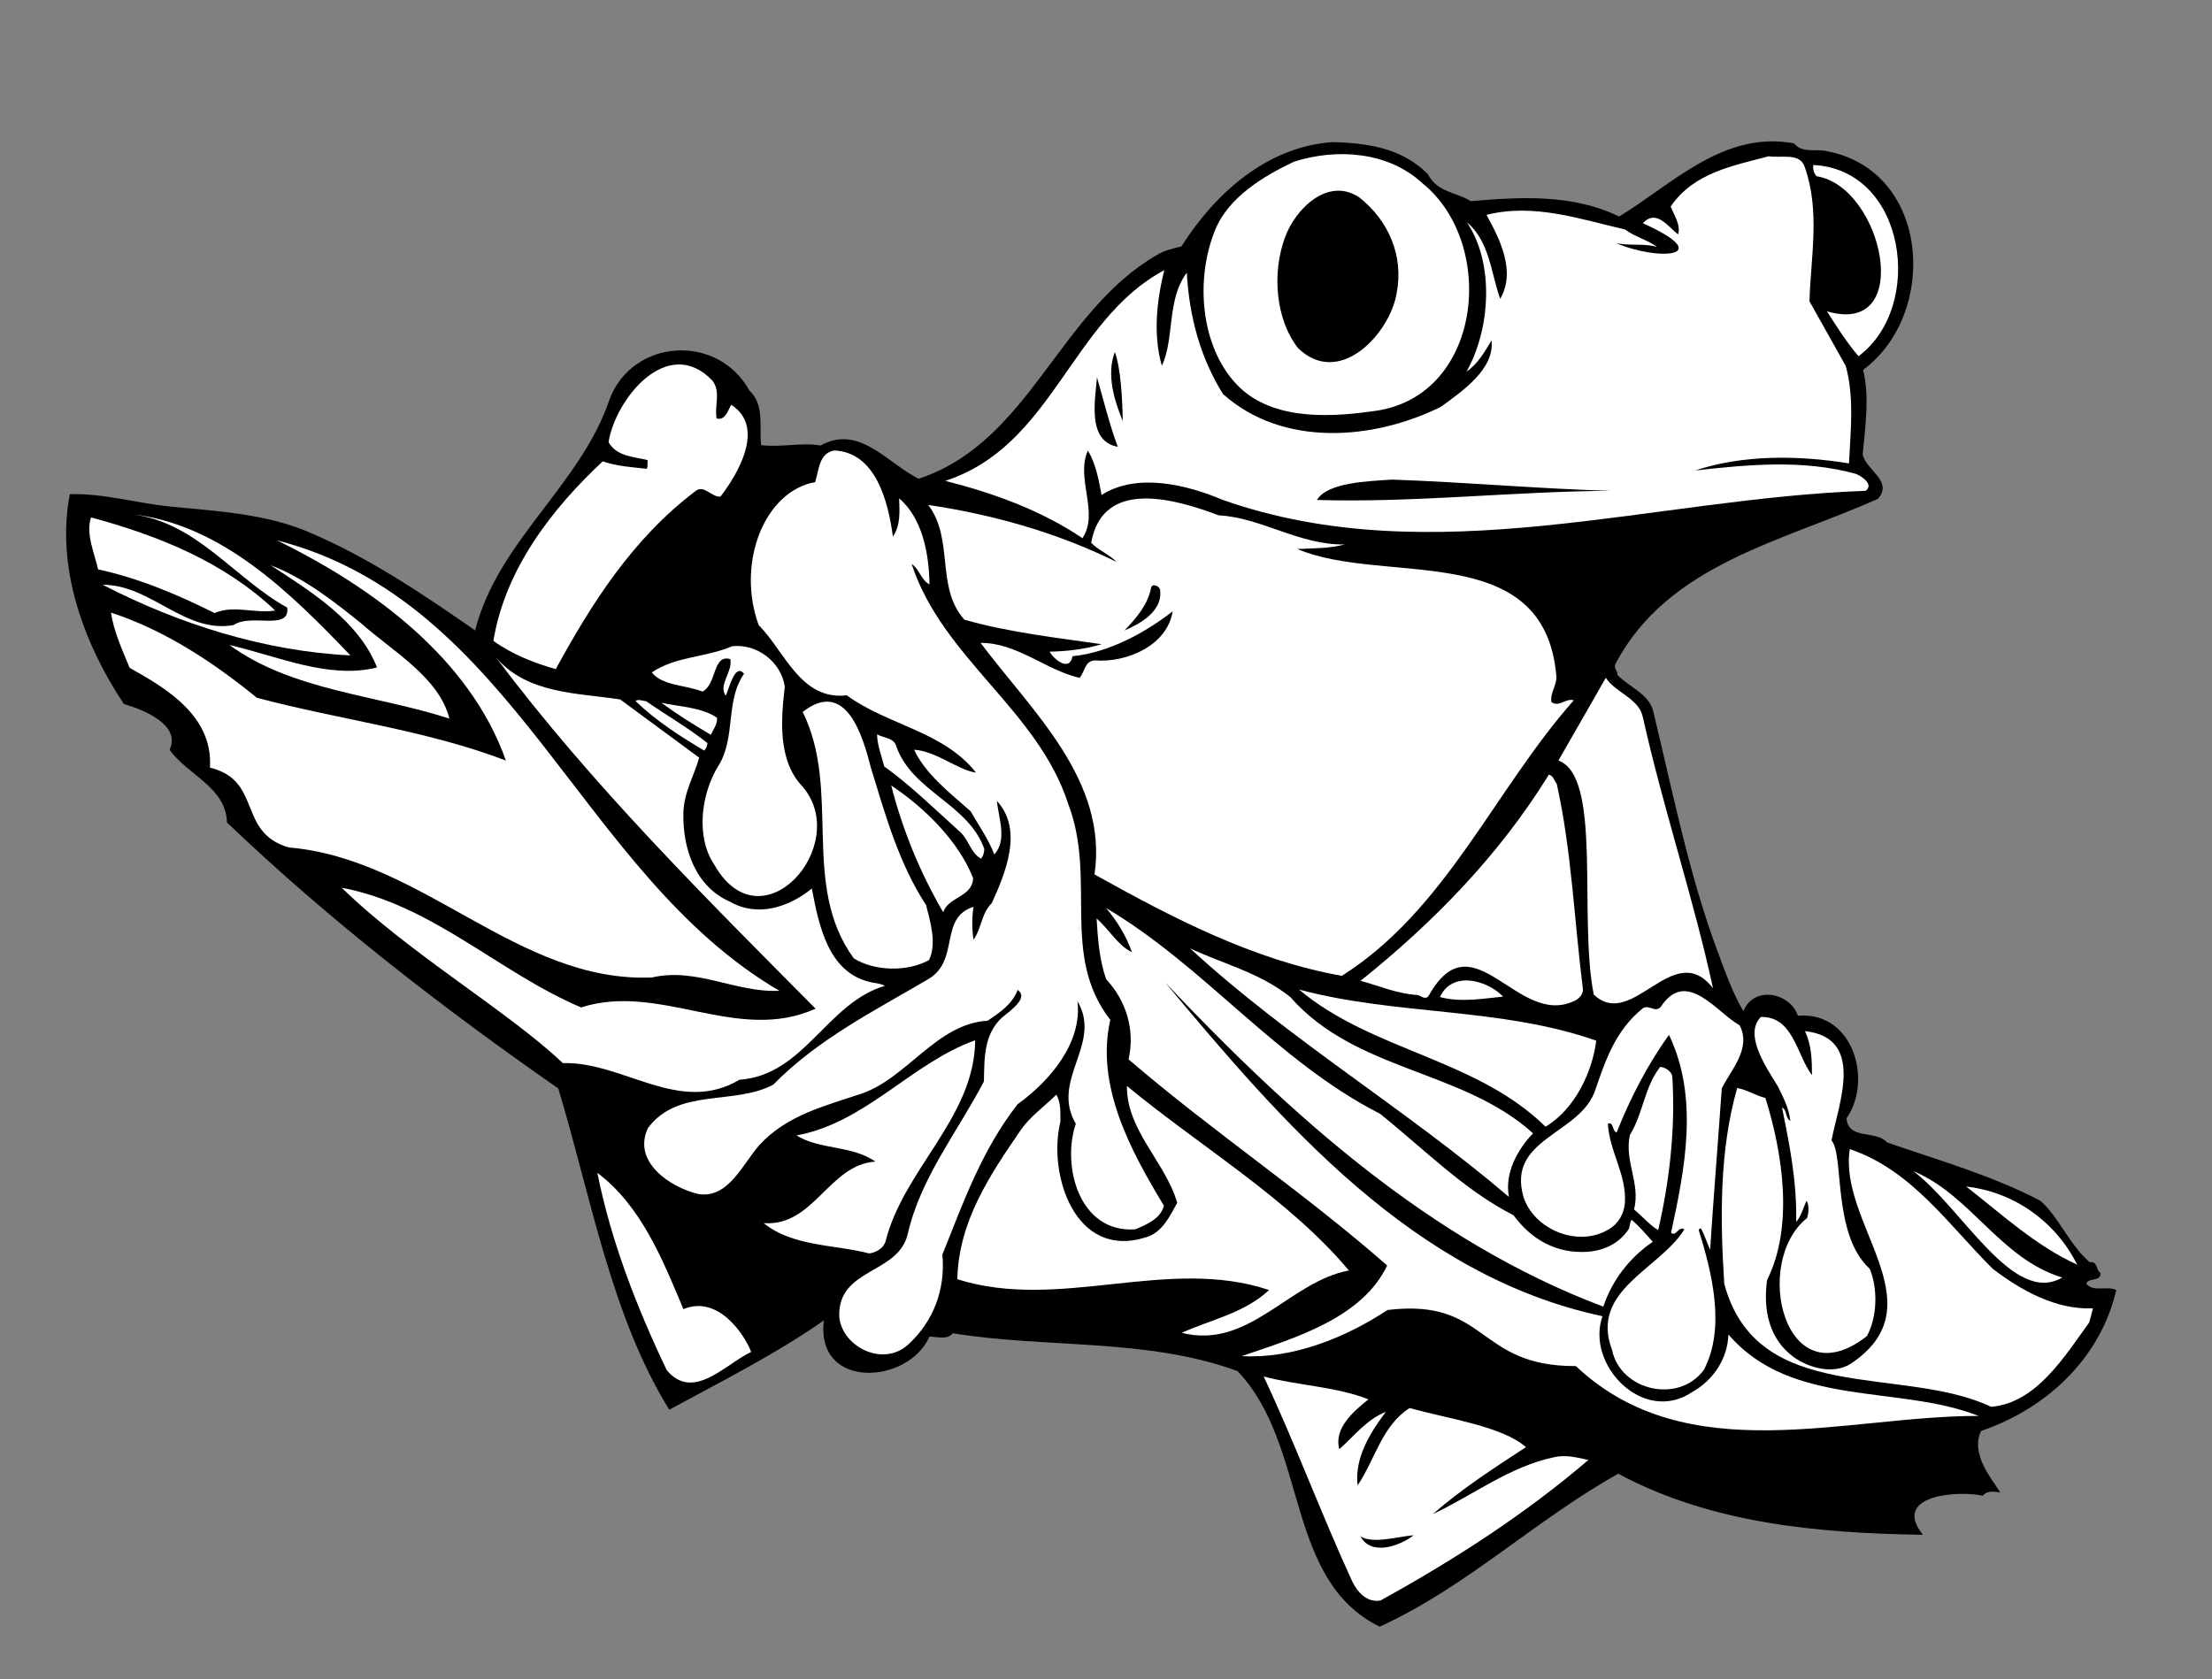
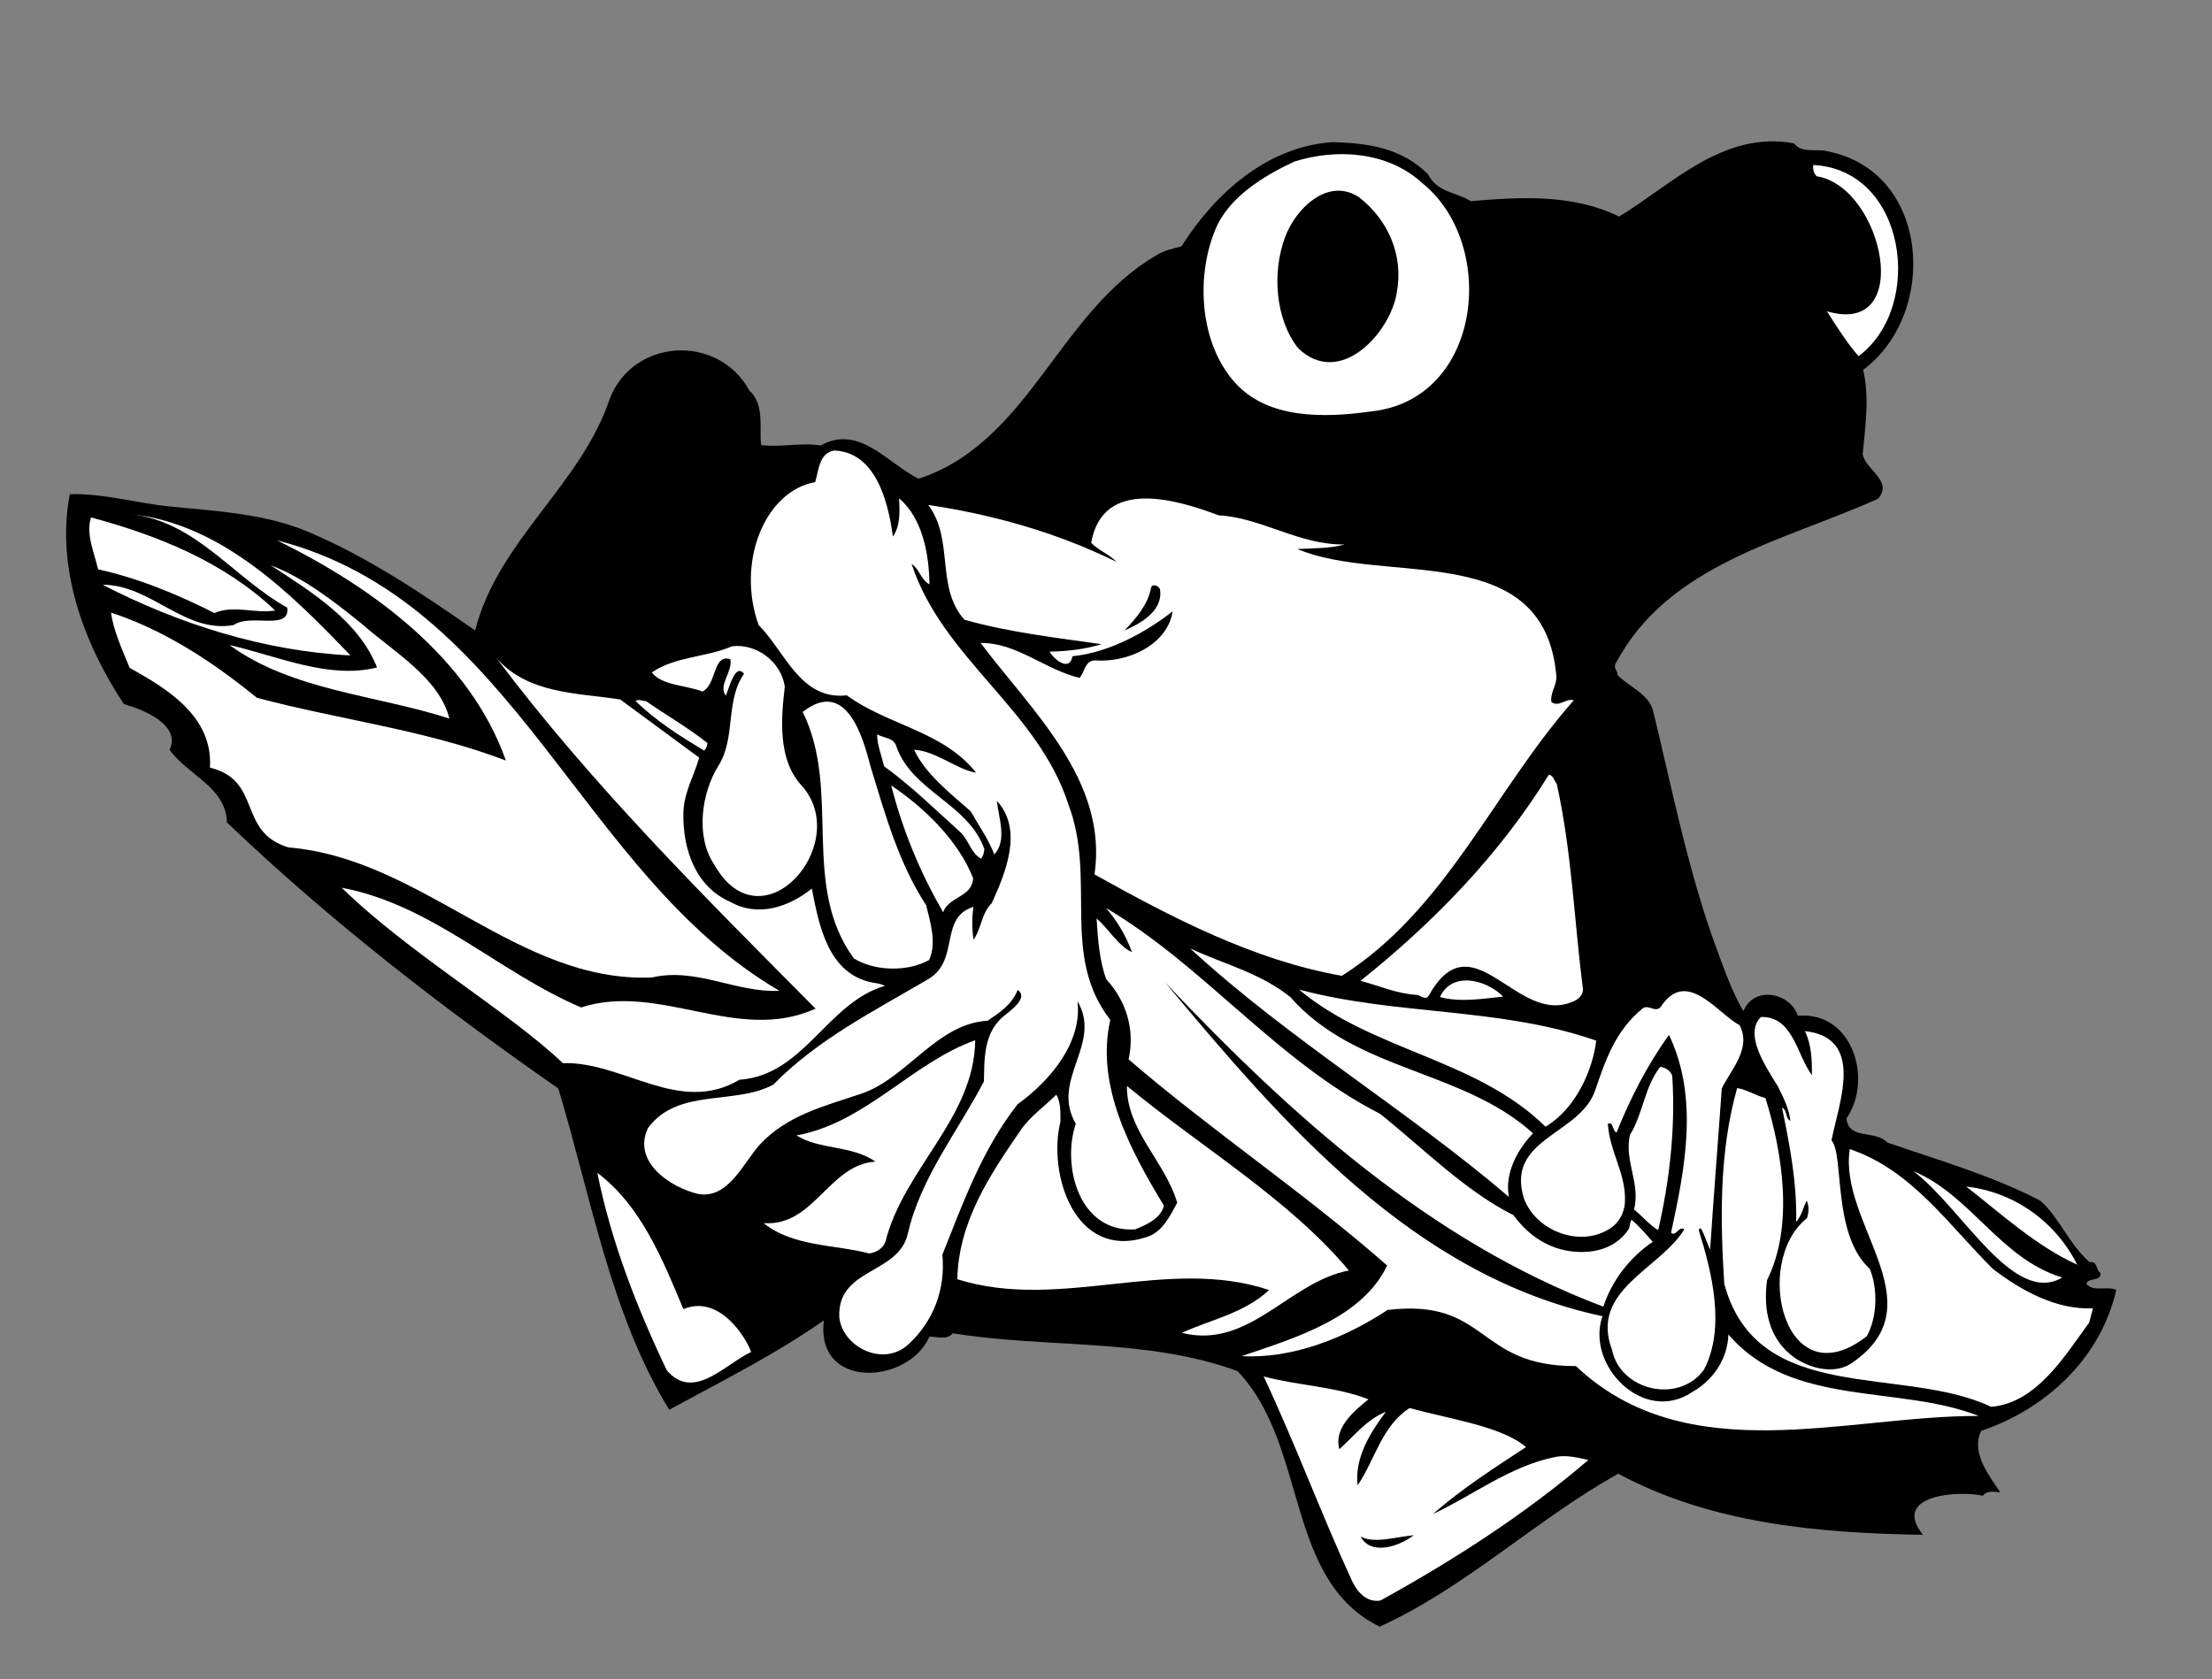
<svg xmlns="http://www.w3.org/2000/svg" viewBox="0 0 709.333 538.667" height="538.667" width="709.333" xml:space="preserve" id="svg2" version="1.1">
  <rect x="0" y="0" width="709.333" height="538.667" fill="#808080" stroke="none" />
  <defs id="defs6" />
  <g transform="matrix(1.333,0,0,-1.333,0,538.667)" id="g10">
    <g transform="scale(0.1)" id="g12">
      <path id="path14" style="fill:#000000;fill-opacity:1;fill-rule:nonzero;stroke:none" d="m 3435,3622 c 23,-45 69,-43 103,-65 119,10 244,18 357,-37 126,76 251,208 421,176 19,-25 54,-12 80,-19 248,-48 268,-391 86,-526 16,-65 5,-138 -1,-203 7,-38 74,-64 37,-107 -226,-102 -504,-156 -631,-396 -7,-12 5,-17 4,-28 28,-29 76,-46 86,-87 47,-194 85,-389 153,-573 19,-51 37,-103 64,-149 26,63 113,44 131,-11 133,11 181,-155 117,-247 5,-53 70,-27 98,-58 124,-43 251,-79 368,-140 43,-36 70,-106 119,-148 20,3 14,-18 26,-26 2,-22 -30,-10 -34,-26 17,-21 50,-4 72,-15 -38,-165 -169,-286 -325,-339 -27,-55 26,-116 46,-148 -14,2 -32,5 -42,-8 -56,13 -222,3 -144,-94 -249,4 -508,26 -733,147 -199,-111 -367,-274 -574,-368 -230,113 -171,436 -342,615 -219,80 -457,54 -685,91 -13,-17 -40,-8 -56,-8 -51,-116 -275,-129 -254,39 -117,-82 -247,-147 -372,-215 -141,228 -189,516 -267,773 -280,195 -550,404 -797,640 -2,85 -95,114 -138,175 28,59 -61,96 -110,110 -97,146 -164,329 -130,505 84,2 161,-22 243,-30 115,-11 230,-18 331,-61 142,-60 272,-147 401,-237 55,217 255,350 324,558 57,145 260,157 336,19 37,-34 23,-90 28,-131 49,-6 97,7 143,-1 93,52 161,-43 236,-80 268,89 336,402 574,539 18,11 38,15 58,20 81,128 206,240 363,251 88,-2 168,-15 230,-77" />
      <path id="path16" style="fill:#ffffff;fill-opacity:1;fill-rule:nonzero;stroke:none" d="m 3422,3600 c 182,-147 144,-521 -124,-549 -113,-16 -245,-18 -324,66 -86,92 -99,252 -51,370 32,80 118,131 190,165 104,33 227,24 309,-52" />
-       <path id="path18" style="fill:#ffffff;fill-opacity:1;fill-rule:nonzero;stroke:none" d="m 4342,3638 c 37,-106 14,-215 11,-322 l 87,-155 c 21,-73 12,-157 8,-235 -123,20 -255,21 -370,-17 126,14 259,27 386,-8 14,-5 45,-26 24,-41 -515,-18 -1042,-199 -1546,-22 -85,36 -206,67 -292,12 -7,37 -14,76 -33,107 -30,-69 28,-149 -13,-211 -100,68 -219,110 -330,138 259,84 302,387 527,507 -19,-75 -27,-157 -6,-230 31,65 11,158 60,224 6,-107 33,-205 87,-292 143,-128 360,-112 524,-31 54,39 130,92 122,160 -16,-27 -33,-57 -60,-75 57,101 68,259 1,359 55,-46 58,-124 80,-184 38,66 0,142 -33,202 115,29 227,-11 333,-35 24,-18 54,-25 77,-42 -33,9 -66,2 -98,9 103,-44 244,-33 64,48 33,35 61,-9 85,-27 7,23 -11,49 -18,67 56,82 150,98 236,121 30,-5 76,10 87,-27" />
      <path id="path20" style="fill:#ffffff;fill-opacity:1;fill-rule:nonzero;stroke:none" d="m 4471,3184 c -28,32 -53,72 -76,108 213,-63 135,300 -25,325 -7,8 -9,17 -8,27 224,-11 269,-341 109,-460" />
      <path id="path22" style="fill:#000000;fill-opacity:1;fill-rule:nonzero;stroke:none" d="m 3270,3566 c 71,-56 107,-141 90,-230 -16,-97 -137,-229 -237,-133 -55,70 -63,182 -32,266 24,68 103,148 179,97" />
      <path id="path24" style="fill:#000000;fill-opacity:1;fill-rule:nonzero;stroke:none" d="m 2701,3028 c -20,48 -40,112 -19,166 14,-39 18,-110 19,-166" />
-       <path id="path26" style="fill:#ffffff;fill-opacity:1;fill-rule:nonzero;stroke:none" d="m 1714,3125 c 21,-28 4,-60 10,-91 21,-5 27,19 35,33 85,-54 13,-171 -26,-221 -22,-1 -39,29 -59,14 -153,-115 -253,-275 -337,-429 -53,15 -106,36 -150,68 28,173 142,319 263,432 34,-12 70,-14 106,-18 3,6 1,14 2,21 -34,8 -75,9 -94,43 16,103 142,261 250,148" />
      <path id="path28" style="fill:#000000;fill-opacity:1;fill-rule:nonzero;stroke:none" d="m 2639,3133 c 16,-56 30,-113 50,-167 -75,13 -54,115 -50,167" />
      <path id="path30" style="fill:#ffffff;fill-opacity:1;fill-rule:nonzero;stroke:none" d="m 2148,2750 c 19,27 16,62 15,92 56,-48 72,-133 73,-207 -21,11 -24,37 -43,49 75,-228 304,-351 377,-578 69,-181 -20,-363 101,-519 -36,-158 49,-315 129,-447 -8,-32 -43,-46 -69,-57 -136,-9 -177,154 -143,254 -62,106 65,192 4,295 12,-99 -65,-191 -144,-248 -86,-110 -131,-237 -181,-362 8,-84 -22,-161 -82,-216 -61,-56 -160,-5 -166,67 -4,118 143,101 165,200 31,135 120,245 183,366 1,57 0,114 44,154 19,16 65,47 37,66 -13,-35 -44,-55 -72,-74 -123,-7 -194,-139 -305,-176 -86,-29 -178,-51 -244,-123 -40,-45 -75,-130 -147,-118 -68,16 -160,78 -121,159 72,97 207,54 301,104 108,110 244,178 373,254 77,45 25,148 109,174 -4,-23 -4,-54 0,-79 19,26 19,64 44,88 32,71 77,176 12,246 5,-43 25,-95 -6,-129 -14,37 -39,72 -57,104 -49,43 -109,90 -136,148 53,-3 105,-49 149,-55 -79,100 -213,114 -311,186 -111,-13 -149,106 -212,169 -54,150 14,322 136,344 9,28 9,70 46,76 100,-4 130,-124 141,-207" />
      <path id="path32" style="fill:#000000;fill-opacity:1;fill-rule:nonzero;stroke:none" d="m 3875,2860 c -230,-1 -472,-29 -707,-22 26,42 119,45 181,49 175,-6 350,-22 526,-27" />
      <path id="path34" style="fill:#ffffff;fill-opacity:1;fill-rule:nonzero;stroke:none" d="m 2932,2801 c 101,-5 194,-72 303,-70 -36,-10 -76,-9 -114,-11 210,-89 594,27 623,-305 2,-22 -15,-40 -12,-63 18,-14 35,10 54,4 -192,-217 -307,-504 -558,-663 -214,38 -410,141 -595,244 33,226 -150,392 -274,557 87,1 156,-65 238,-84 13,14 12,41 37,42 77,-6 174,36 187,118 -63,-49 -151,-99 -241,-108 -7,-40 -47,-5 -55,11 44,1 86,6 125,18 -96,14 -223,28 -330,59 -70,78 -24,193 -87,276 156,-23 311,-67 453,-137 -17,18 -44,28 -61,46 28,159 208,103 307,66" />
      <path id="path36" style="fill:#ffffff;fill-opacity:1;fill-rule:nonzero;stroke:none" d="m 843,2464 c -206,10 -412,75 -596,170 117,0 197,-118 315,-97 41,29 136,-15 129,42 -130,72 -219,208 -378,225 220,-22 391,-195 530,-340" />
      <path id="path38" style="fill:#ffffff;fill-opacity:1;fill-rule:nonzero;stroke:none" d="m 662,2572 c -49,-8 -99,14 -146,-6 -90,45 -183,84 -280,105 -9,40 -30,85 -17,125 160,-43 320,-107 443,-224" />
      <path id="path40" style="fill:#ffffff;fill-opacity:1;fill-rule:nonzero;stroke:none" d="m 1875,1657 c -106,-5 -199,57 -307,32 -323,-13 -551,286 -874,313 -124,37 -62,161 -189,192 8,123 -103,190 -193,240 -18,43 -39,90 -45,133 128,-42 243,-117 351,-205 199,-53 405,-77 599,-151 -87,246 -320,417 -551,530 574,-148 728,-803 1209,-1084" />
      <path id="path42" style="fill:#ffffff;fill-opacity:1;fill-rule:nonzero;stroke:none" d="m 869,2541 c 77,-68 188,-131 212,-229 -176,57 -378,67 -529,177 117,-27 239,-83 355,-54 -44,112 -158,182 -256,246 79,-30 150,-85 218,-140" />
      <path id="path44" style="fill:#000000;fill-opacity:1;fill-rule:nonzero;stroke:none" d="m 2791,2619 c 5,-49 -48,-79 -86,-95 29,30 56,62 64,102 2,13 23,5 22,-7" />
      <path id="path46" style="fill:#ffffff;fill-opacity:1;fill-rule:nonzero;stroke:none" d="m 1888,2389 c -9,-77 -18,-178 43,-241 119,-140 -99,-389 -213,-187 -45,67 -31,171 10,237 43,68 16,156 62,222 -22,26 -35,-33 -44,-53 -19,26 17,57 11,88 -43,13 -32,-60 -67,-78 -41,16 -97,14 -122,46 57,39 131,36 193,63 59,7 118,-37 127,-97" />
      <path id="path48" style="fill:#ffffff;fill-opacity:1;fill-rule:nonzero;stroke:none" d="m 1492,2358 190,-140 c -12,-43 -37,-84 -38,-133 -2,-86 29,-178 113,-214 66,-38 142,-12 196,32 17,-88 39,-205 145,-226 11,-2 21,-3 31,-8 -140,-41 -194,-215 -350,-226 -145,-86 -279,44 -425,40 -133,126 -369,263 -532,422 218,-41 378,-204 576,-288 190,61 376,-88 564,-3 -266,268 -539,539 -768,844 76,-87 194,-84 298,-100" />
-       <path id="path50" style="fill:#ffffff;fill-opacity:1;fill-rule:nonzero;stroke:none" d="m 3952,2316 c 49,-220 122,-436 169,-653 -95,123 -194,-104 -287,-15 -37,188 21,525 -85,563 l 114,199 c 25,-37 79,-49 89,-94" />
      <path id="path52" style="fill:#ffffff;fill-opacity:1;fill-rule:nonzero;stroke:none" d="m 1554,2354 c 49,-34 100,-63 148,-101 -1,-7 -3,-13 -8,-18 -57,34 -114,70 -165,119 6,6 17,0 25,0" />
-       <path id="path54" style="fill:#ffffff;fill-opacity:1;fill-rule:nonzero;stroke:none" d="m 1725,2314 c 1,-16 -9,-28 -15,-41 -41,24 -82,50 -119,77 45,-10 95,-10 134,-36" />
      <path id="path56" style="fill:#ffffff;fill-opacity:1;fill-rule:nonzero;stroke:none" d="m 2095,2194 c 35,-114 67,-230 133,-331 10,-41 26,-91 7,-132 -52,-29 -131,-27 -181,4 -129,177 -29,403 -123,593 105,82 145,-60 164,-134" />
      <path id="path58" style="fill:#ffffff;fill-opacity:1;fill-rule:nonzero;stroke:none" d="m 2156,2246 c 37,-109 174,-139 212,-248 -1,-9 -2,-16 -8,-23 -25,14 -29,44 -49,63 -61,55 -120,113 -184,159 -6,25 -17,52 -17,77 16,-9 40,-8 46,-28" />
      <path id="path60" style="fill:#ffffff;fill-opacity:1;fill-rule:nonzero;stroke:none" d="m 3745,2155 c 36,-162 42,-329 63,-494 1,-13 -11,-25 -22,-29 -136,-63 -242,202 -348,15 -8,-15 -20,-1 -29,0 -49,3 -91,22 -136,34 176,141 334,303 453,496 11,-2 13,-15 19,-22" />
      <path id="path62" style="fill:#ffffff;fill-opacity:1;fill-rule:nonzero;stroke:none" d="m 2341,1928 c -2,-46 -59,-44 -72,-82 -56,96 -98,199 -125,305 81,-54 162,-134 197,-223" />
      <path id="path64" style="fill:#ffffff;fill-opacity:1;fill-rule:nonzero;stroke:none" d="m 3320,1361 c 106,-85 204,-185 321,-244 43,-59 104,-93 178,-88 40,3 77,20 100,56 2,7 2,15 6,21 18,-15 35,-35 51,-53 -56,-38 -98,-93 -119,-156 -417,157 -754,463 -1054,780 280,-335 596,-706 1052,-803 -41,-117 98,-261 215,-183 52,29 86,81 88,139 152,-177 409,-120 602,-196 -319,1 -701,-133 -969,120 -241,-1 -210,164 -453,135 -103,-68 -230,-118 -351,-111 130,44 290,92 350,218 -199,175 -421,323 -622,496 16,72 -6,141 -54,193 -16,45 -20,96 -23,146 30,-26 52,-66 85,-81 -14,40 -36,75 -62,106 237,-140 410,-368 659,-495" />
      <path id="path66" style="fill:#ffffff;fill-opacity:1;fill-rule:nonzero;stroke:none" d="m 3104,1642 c 158,-180 414,-174 584,-328 -37,-38 -69,-96 -58,-153 -246,210 -528,378 -767,598 81,-38 167,-58 241,-117" />
      <path id="path68" style="fill:#ffffff;fill-opacity:1;fill-rule:nonzero;stroke:none" d="m 3616,1643 c -43,-4 -102,-15 -152,-1 29,63 112,42 152,1" />
      <path id="path70" style="fill:#ffffff;fill-opacity:1;fill-rule:nonzero;stroke:none" d="m 3840,1537 c -9,-73 -50,-164 -122,-207 -167,164 -417,182 -593,330 235,-63 484,-42 715,-123" />
      <path id="path72" style="fill:#ffffff;fill-opacity:1;fill-rule:nonzero;stroke:none" d="m 4185,1574 c 29,-56 -21,-107 -43,-152 -9,-129 -20,-264 -28,-388 -8,17 -13,35 -22,51 -3,1 -6,-2 -5,-5 31,-100 65,-234 12,-335 -61,-83 -201,-50 -221,48 -54,144 114,193 174,290 -14,9 -20,-19 -32,-8 34,156 67,325 -5,476 -51,-71 -93,-152 -126,-235 -11,4 -7,27 -21,21 4,-68 45,-121 41,-190 -2,-26 -15,-50 -39,-64 -74,-45 -180,0 -205,78 -41,142 138,150 173,258 24,70 48,142 113,195 15,12 30,-11 44,4 62,95 135,-14 190,-44" />
      <path id="path74" style="fill:#ffffff;fill-opacity:1;fill-rule:nonzero;stroke:none" d="m 4359,1454 c 0,37 -1,73 -17,106 146,-16 81,-174 64,-263 31,-35 1,-226 92,-309 20,-48 18,-117 -7,-162 -198,-155 -277,178 -144,284 5,14 5,32 -1,42 -8,-17 -13,-38 -25,-51 2,97 -16,186 -34,275 13,-6 7,-25 20,-32 -3,29 -17,57 -30,83 -33,53 -81,126 -41,167 78,2 86,-91 123,-140" />
      <path id="path76" style="fill:#ffffff;fill-opacity:1;fill-rule:nonzero;stroke:none" d="m 2346,1538 c -2,-187 -172,-309 -216,-485 -6,-17 -24,-26 -39,-28 -84,22 -183,16 -254,73 121,-9 157,141 269,148 -58,40 -134,28 -190,63 166,30 278,175 430,229" />
      <path id="path78" style="fill:#ffffff;fill-opacity:1;fill-rule:nonzero;stroke:none" d="m 4023,1450 c 8,-125 -7,-252 -34,-369 -21,13 -39,34 -58,50 16,63 -24,116 -10,179 32,52 35,116 73,164 12,-1 28,-11 29,-24" />
      <path id="path80" style="fill:#ffffff;fill-opacity:1;fill-rule:nonzero;stroke:none" d="m 3245,984 c -144,-27 -240,-191 -402,-150 70,32 150,47 210,103 -245,82 -503,-52 -750,26 3,138 77,249 152,358 22,33 57,57 86,86 11,-17 10,-42 10,-65 -31,-126 35,-333 206,-278 39,11 58,52 75,83 -29,99 -122,174 -121,281 178,-147 390,-272 534,-444" />
      <path id="path82" style="fill:#ffffff;fill-opacity:1;fill-rule:nonzero;stroke:none" d="m 4247,1399 c 41,-131 69,-308 4,-438 -10,-72 5,-143 65,-186 38,-27 101,-44 144,-10 199,141 -38,334 -10,511 149,-50 238,-183 344,-288 68,-52 152,-99 241,-95 l -9,-34 c -59,-81 -127,-194 -236,-203 -213,101 -563,1 -642,296 -10,157 -12,319 31,471 24,-4 44,-18 68,-24" />
      <path id="path84" style="fill:#ffffff;fill-opacity:1;fill-rule:nonzero;stroke:none" d="m 4961,967 c -118,-69 -241,168 -358,256 139,-58 208,-210 358,-256" />
      <path id="path86" style="fill:#ffffff;fill-opacity:1;fill-rule:nonzero;stroke:none" d="m 1644,891 c 86,36 150,-67 163,-103 -62,-29 -139,-120 -203,-44 -72,151 -134,310 -167,475 105,-79 157,-208 207,-328" />
      <path id="path88" style="fill:#ffffff;fill-opacity:1;fill-rule:nonzero;stroke:none" d="m 4997,998 c -99,45 -181,121 -267,188 115,-13 215,-84 267,-188" />
      <path id="path90" style="fill:#ffffff;fill-opacity:1;fill-rule:nonzero;stroke:none" d="m 3292,674 c -36,-29 -84,-70 -70,-120 37,33 65,71 112,90 -38,-50 -76,-112 -68,-177 42,62 58,143 125,186 94,-26 223,-44 280,-94 -78,-51 -154,-100 -224,-161 95,44 185,115 293,137 27,6 55,-1 81,-7 -153,-131 -324,-241 -500,-338 -33,-6 -56,21 -68,46 -75,163 -136,329 -213,493 82,-22 173,-24 252,-55" />
      <path id="path92" style="fill:#000000;fill-opacity:1;fill-rule:nonzero;stroke:none" d="m 3401,347 c -35,-27 -103,-50 -128,-3 31,-18 85,-1 128,3" />
    </g>
  </g>
</svg>